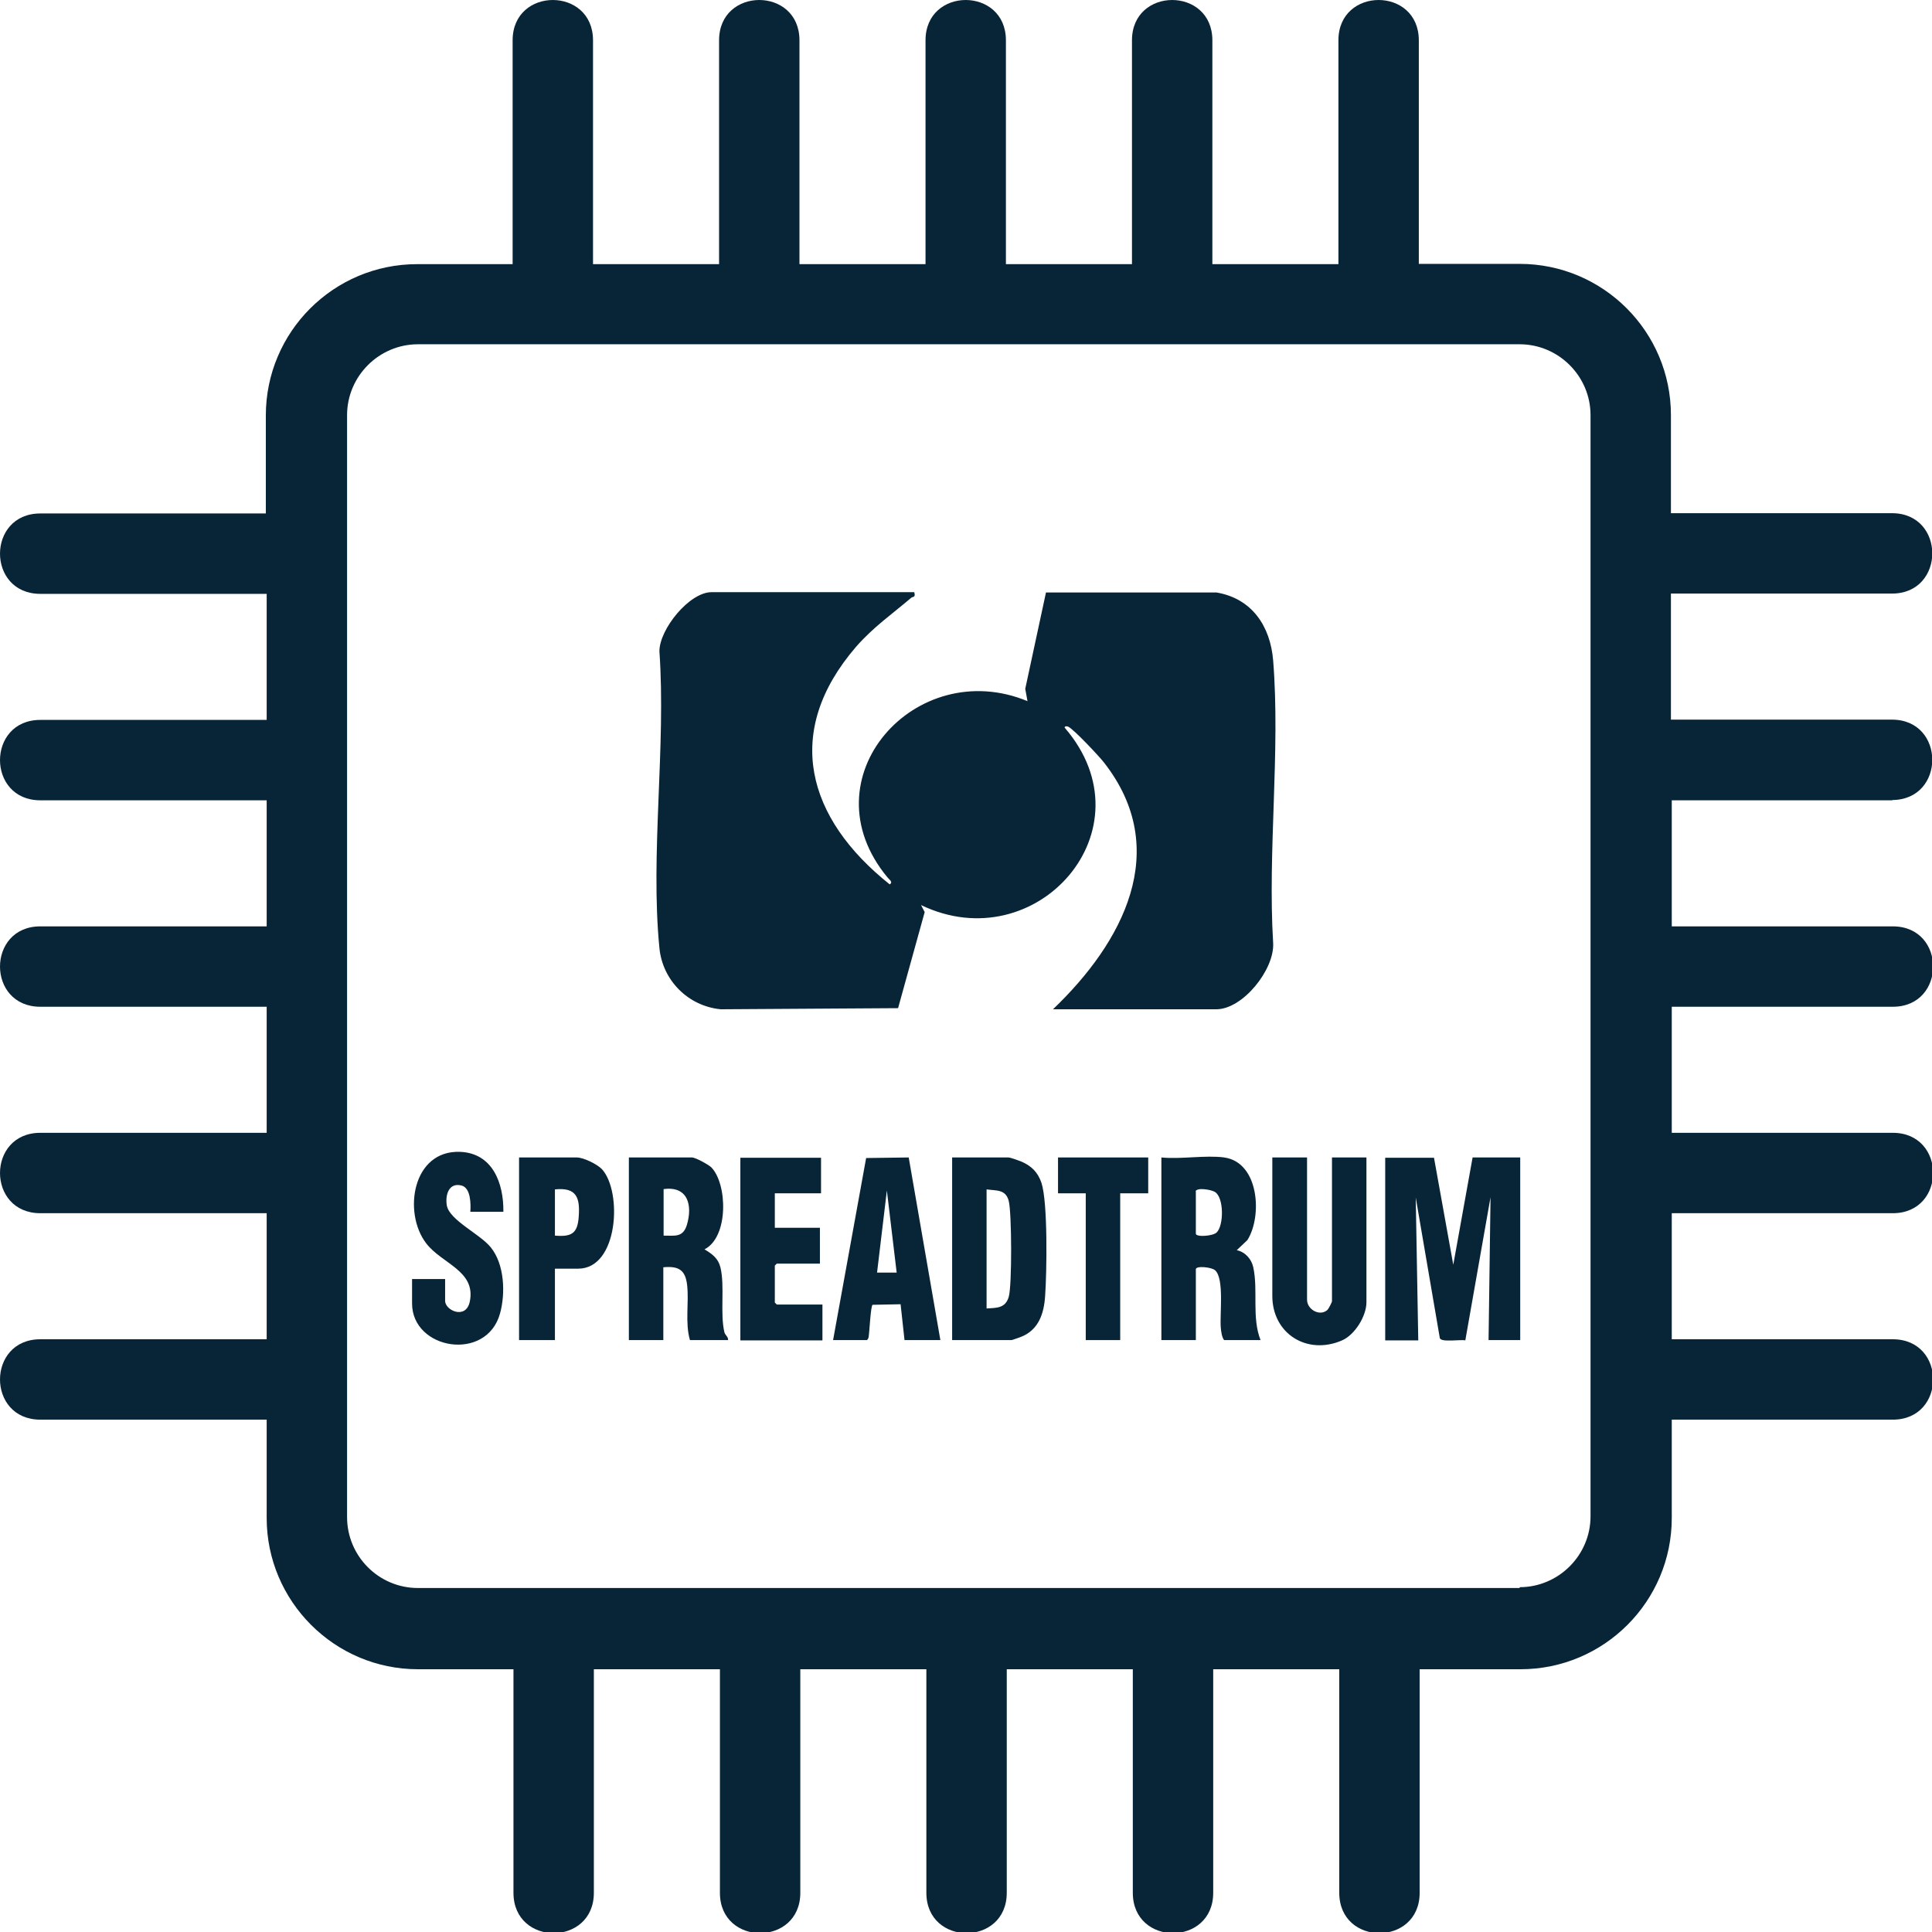
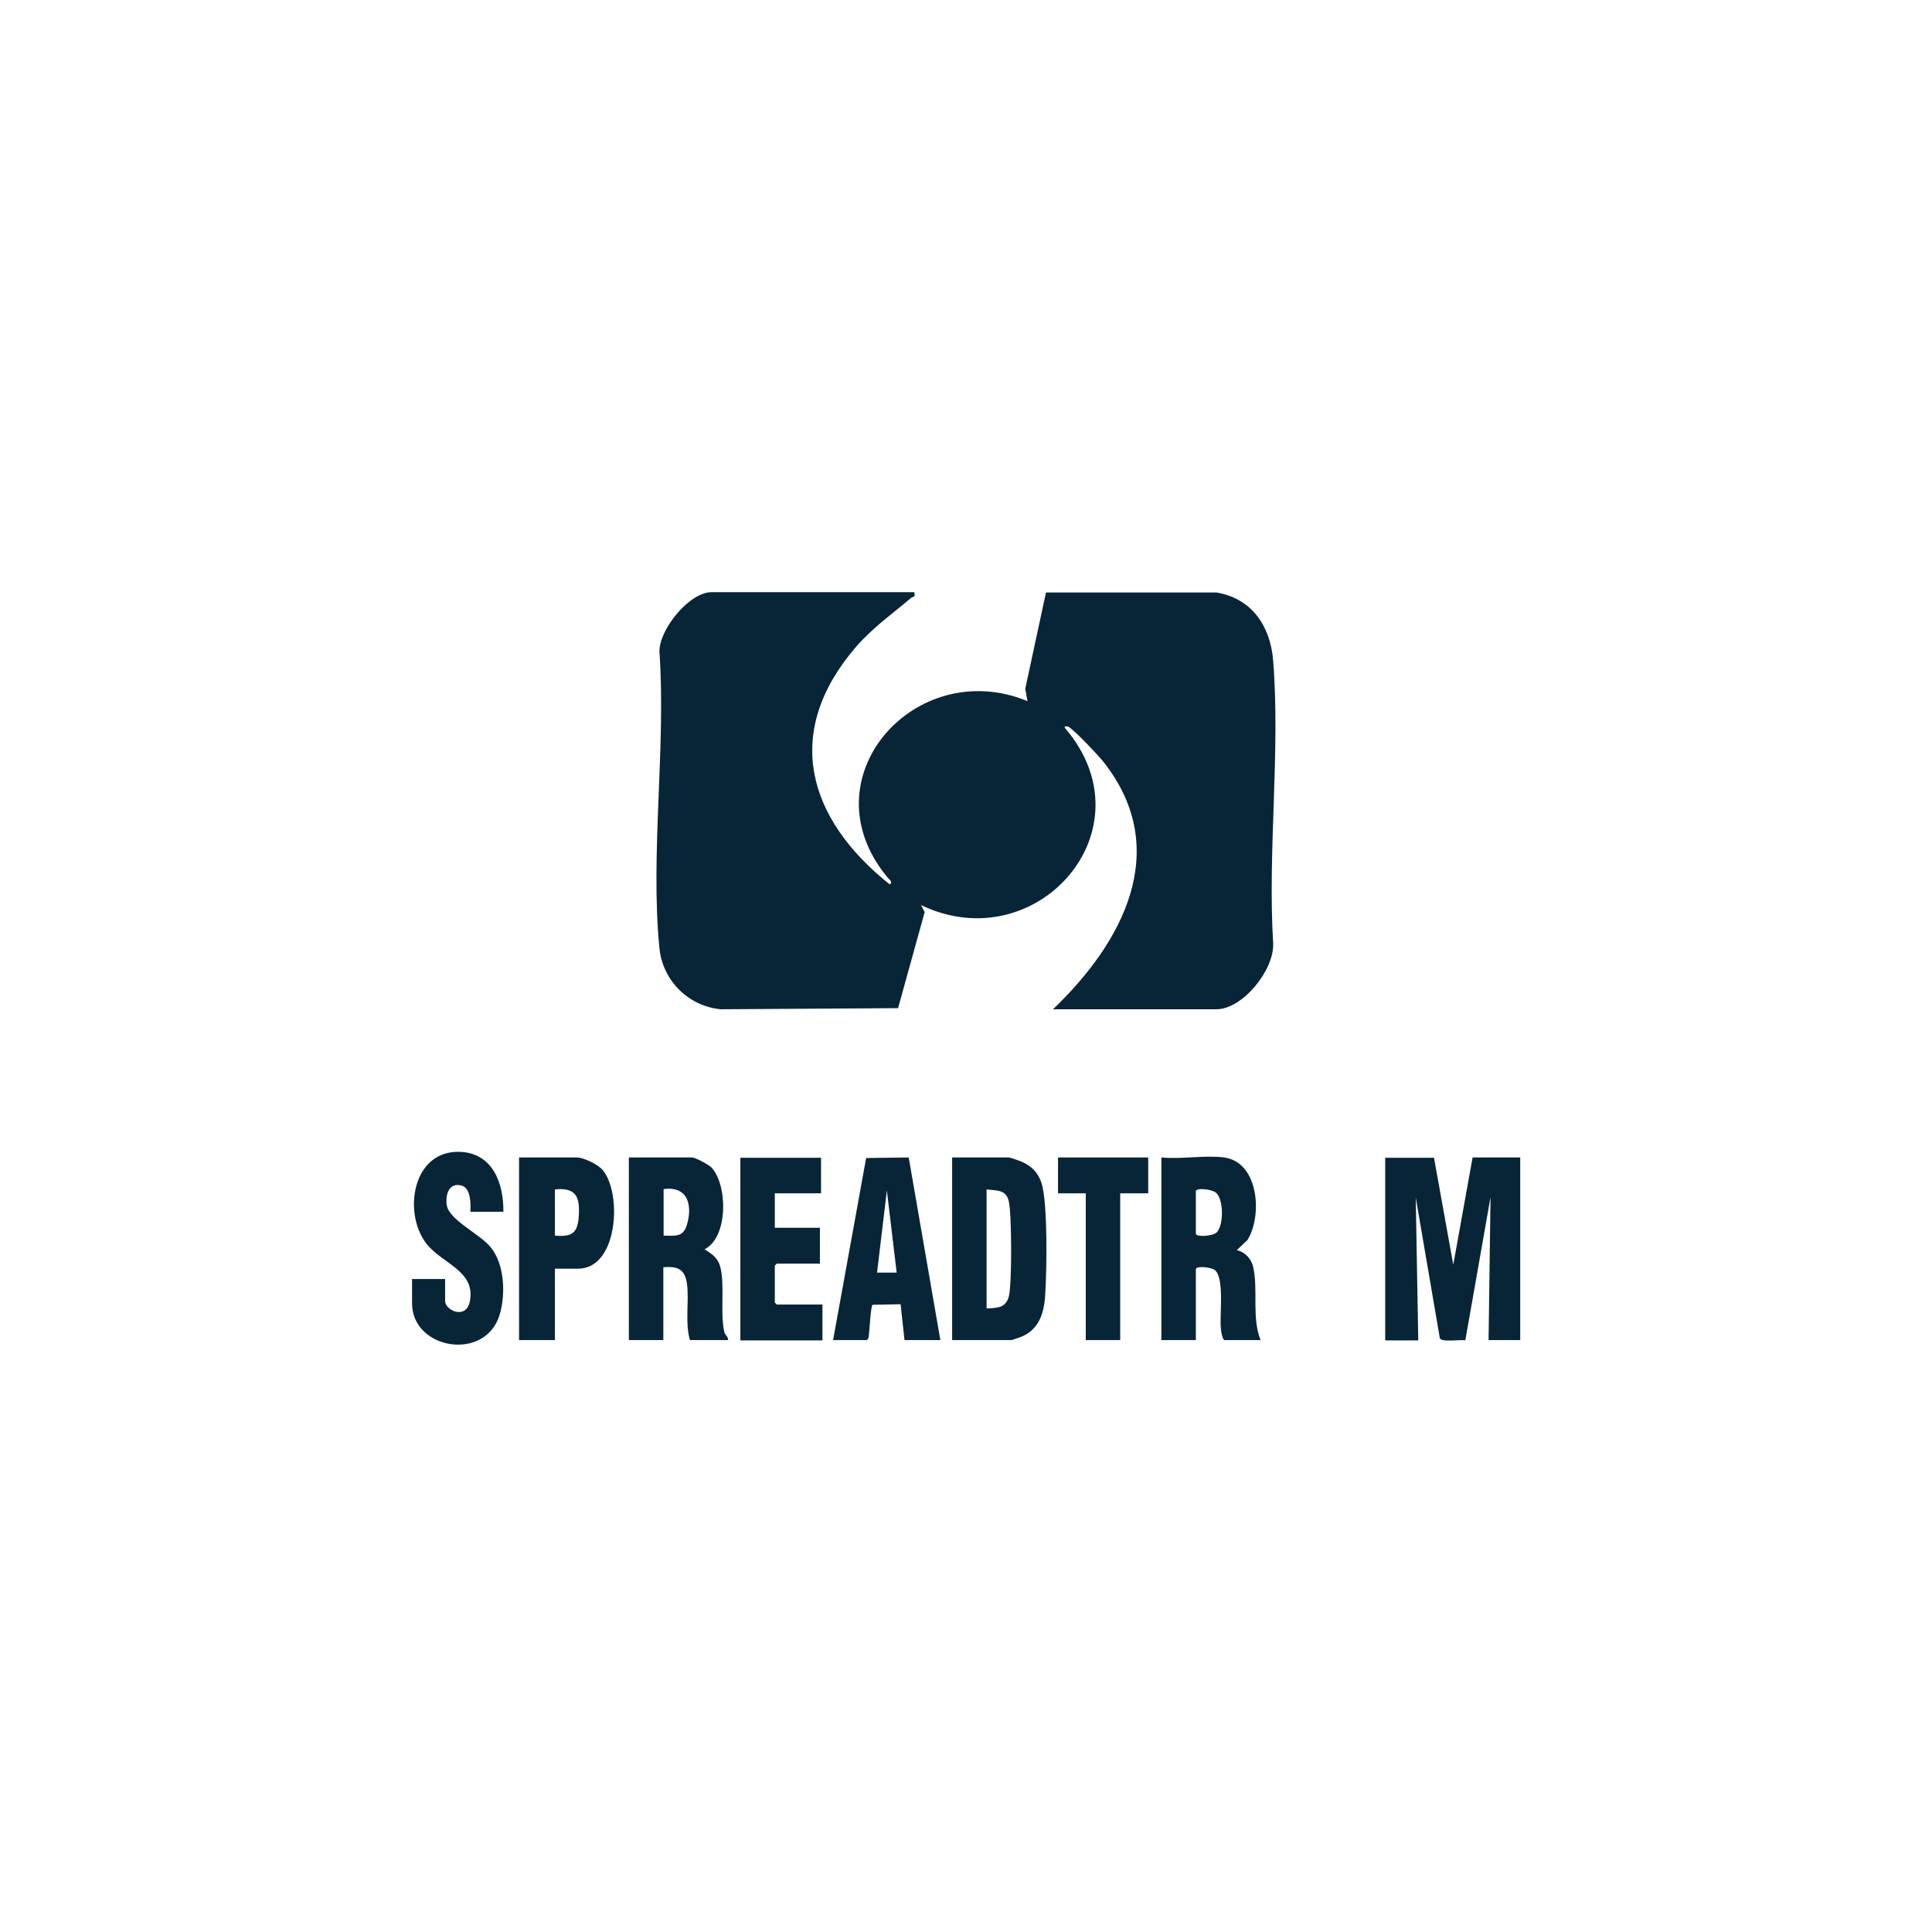
<svg xmlns="http://www.w3.org/2000/svg" id="_Layer_2" viewBox="0 0 68.97 68.97">
  <defs>
    <style>.cls-1{fill:#082537;}</style>
  </defs>
  <g id="_Layer_1-2">
    <path class="cls-1" d="M51.19,41.32l.69,3.83.69-3.83h1.7v6.52h-1.13l.07-5.1-.9,5.11c-.17-.04-.86.08-.91-.08l-.86-5.02.09,5.1h-1.18v-6.52h1.75Z" />
    <path class="cls-1" d="M26,47.84h-1.37c-.18-.63-.03-1.33-.1-1.96-.06-.55-.31-.69-.85-.64v2.6h-1.23v-6.52h2.25c.13,0,.58.25.69.35.58.59.63,2.49-.24,2.93.28.17.49.32.57.65.16.67-.02,1.63.14,2.31.03.11.14.16.13.27ZM23.69,44.11c.41,0,.69.07.83-.38.21-.7.04-1.4-.83-1.28v1.65Z" />
    <path class="cls-1" d="M43.7,41.32c1.25.17,1.37,2.1.83,2.95l-.38.36c.3.06.53.32.59.61.18.83-.06,1.79.26,2.6h-1.3c-.08-.09-.11-.32-.12-.45-.04-.47.13-1.74-.2-2.04-.13-.12-.69-.17-.69-.04v2.53h-1.23v-6.52c.7.07,1.57-.09,2.25,0ZM42.69,42.53v1.51c0,.13.6.09.74-.04.26-.24.27-1.25-.06-1.45-.13-.08-.64-.17-.69-.02Z" />
    <path class="cls-1" d="M33.99,47.84v-6.52h2.01c.07,0,.37.11.47.15.36.16.58.38.71.76.23.71.19,3.2.13,4.03-.04.63-.23,1.21-.85,1.46-.05.02-.33.12-.35.12h-2.1ZM35.22,46.71c.37-.02.67-.01.79-.41s.11-3.01,0-3.43-.44-.36-.79-.41v4.25Z" />
-     <path class="cls-1" d="M46.66,41.32v5.08c0,.35.46.61.73.36.04-.04.16-.27.16-.31v-5.13h1.23v5.17c0,.49-.41,1.16-.87,1.36-1.24.54-2.49-.23-2.49-1.59v-4.94h1.23Z" />
    <path class="cls-1" d="M29.74,47.84l1.18-6.5,1.52-.02,1.13,6.52h-1.28l-.14-1.28-1,.02c-.07.05-.11.96-.14,1.14,0,.04-.04.12-.07.12h-1.21ZM32.01,45.43l-.35-2.93-.35,2.93h.71Z" />
    <path class="cls-1" d="M17.97,43.26h-1.18c.02-.27.02-.86-.32-.94-.45-.11-.58.34-.52.71.09.53,1.2,1.03,1.57,1.5.49.6.53,1.64.33,2.36-.48,1.74-3.14,1.3-3.14-.36v-.87h1.18v.78c0,.34.74.68.88.03.23-1.11-1-1.35-1.56-2.09-.83-1.09-.49-3.33,1.22-3.26,1.16.05,1.55,1.12,1.54,2.13Z" />
    <path class="cls-1" d="M19.81,45.29v2.55h-1.28v-6.52h2.06c.24,0,.73.24.9.42.73.8.59,3.55-.85,3.55h-.83ZM19.81,44.11c.6.05.81-.08.85-.68.05-.68-.08-1.05-.85-.97v1.65Z" />
    <path class="cls-1" d="M29.31,41.32v1.28h-1.65v1.23h1.61v1.28h-1.54s-.07.07-.07.07v1.32s.07.07.07.07h1.63v1.28h-2.93v-6.52h2.88Z" />
    <polygon class="cls-1" points="40.99 41.32 40.99 42.6 39.99 42.6 39.99 47.84 38.76 47.84 38.76 42.6 37.77 42.6 37.77 41.32 40.99 41.32" />
-     <path class="cls-1" d="M67.54,28.56c1.92,0,1.92-2.87,0-2.87h-7.89v-4.5h7.89c1.92,0,1.92-2.87,0-2.87h-7.89v-3.5c0-2.98-2.42-5.4-5.4-5.4h-3.6V1.44c0-1.92-2.87-1.92-2.87,0v7.99h-4.5V1.44c0-1.92-2.87-1.92-2.87,0v7.99h-4.5V1.44c0-1.92-2.87-1.92-2.87,0v7.99h-4.5V1.44c0-1.92-2.87-1.92-2.87,0v7.99h-4.5V1.44c0-1.92-2.87-1.92-2.87,0v7.99h-3.41c-2.98,0-5.4,2.42-5.4,5.4v3.5H1.44c-1.92,0-1.92,2.87,0,2.87h8.08v4.5H1.44c-1.92,0-1.92,2.87,0,2.87h8.08v4.5H1.44c-1.92,0-1.92,2.87,0,2.87h8.08v4.5H1.44c-1.92,0-1.92,2.87,0,2.87h8.08v4.5H1.44c-1.92,0-1.92,2.87,0,2.87h8.08v3.51c0,2.97,2.42,5.4,5.4,5.4h3.41v7.98c0,1.92,2.87,1.92,2.87,0v-7.98h4.5v7.98c0,1.92,2.87,1.92,2.87,0v-7.98h4.5v7.98c0,1.92,2.87,1.92,2.87,0v-7.98h4.5v7.98c0,1.92,2.87,1.92,2.87,0v-7.98h4.5v7.98c0,1.92,2.87,1.92,2.87,0v-7.98h3.6c2.98,0,5.4-2.42,5.4-5.4v-3.51h7.89c1.92,0,1.92-2.87,0-2.87h-7.89v-4.5h7.89c1.92,0,1.92-2.87,0-2.87h-7.89v-4.5h7.89c1.92,0,1.92-2.87,0-2.87h-7.89v-4.5h7.89ZM54.25,56.69H14.92c-1.4,0-2.53-1.14-2.53-2.53V14.82c0-1.39,1.14-2.53,2.53-2.53h39.33c1.39,0,2.53,1.14,2.53,2.53v4.91s0,.01,0,.02,0,.01,0,.02v7.32s0,.01,0,.02,0,.01,0,.02v7.32s0,.01,0,.02,0,.01,0,.02v7.32s0,.01,0,.02c0,0,0,.01,0,.02v7.32s0,.01,0,.02,0,.01,0,.02v4.92c0,1.39-1.14,2.53-2.53,2.53Z" />
    <path class="cls-1" d="M32.64,21.15c.05.19-.05.14-.11.19-.68.58-1.36,1.05-1.97,1.75-2.63,3.05-1.75,6.13,1.2,8.48.14-.08-.03-.18-.08-.25-2.94-3.55,1.02-7.94,5-6.29l-.08-.44.74-3.44h6.08c1.27.21,1.93,1.2,2.03,2.43.26,3.24-.2,6.82,0,10.09.05.94-1.08,2.36-2.03,2.36h-5.83c2.48-2.37,4.27-5.68,1.82-8.81-.17-.22-1.09-1.2-1.28-1.28-.04-.02-.14-.02-.12.04,3.13,3.63-1.01,8.31-5.13,6.33l.13.25-.95,3.43-6.33.04c-1.16-.11-2.08-1.03-2.19-2.19-.33-3.34.24-7.2,0-10.59,0-.79,1.07-2.11,1.86-2.11h7.24Z" />
  </g>
</svg>